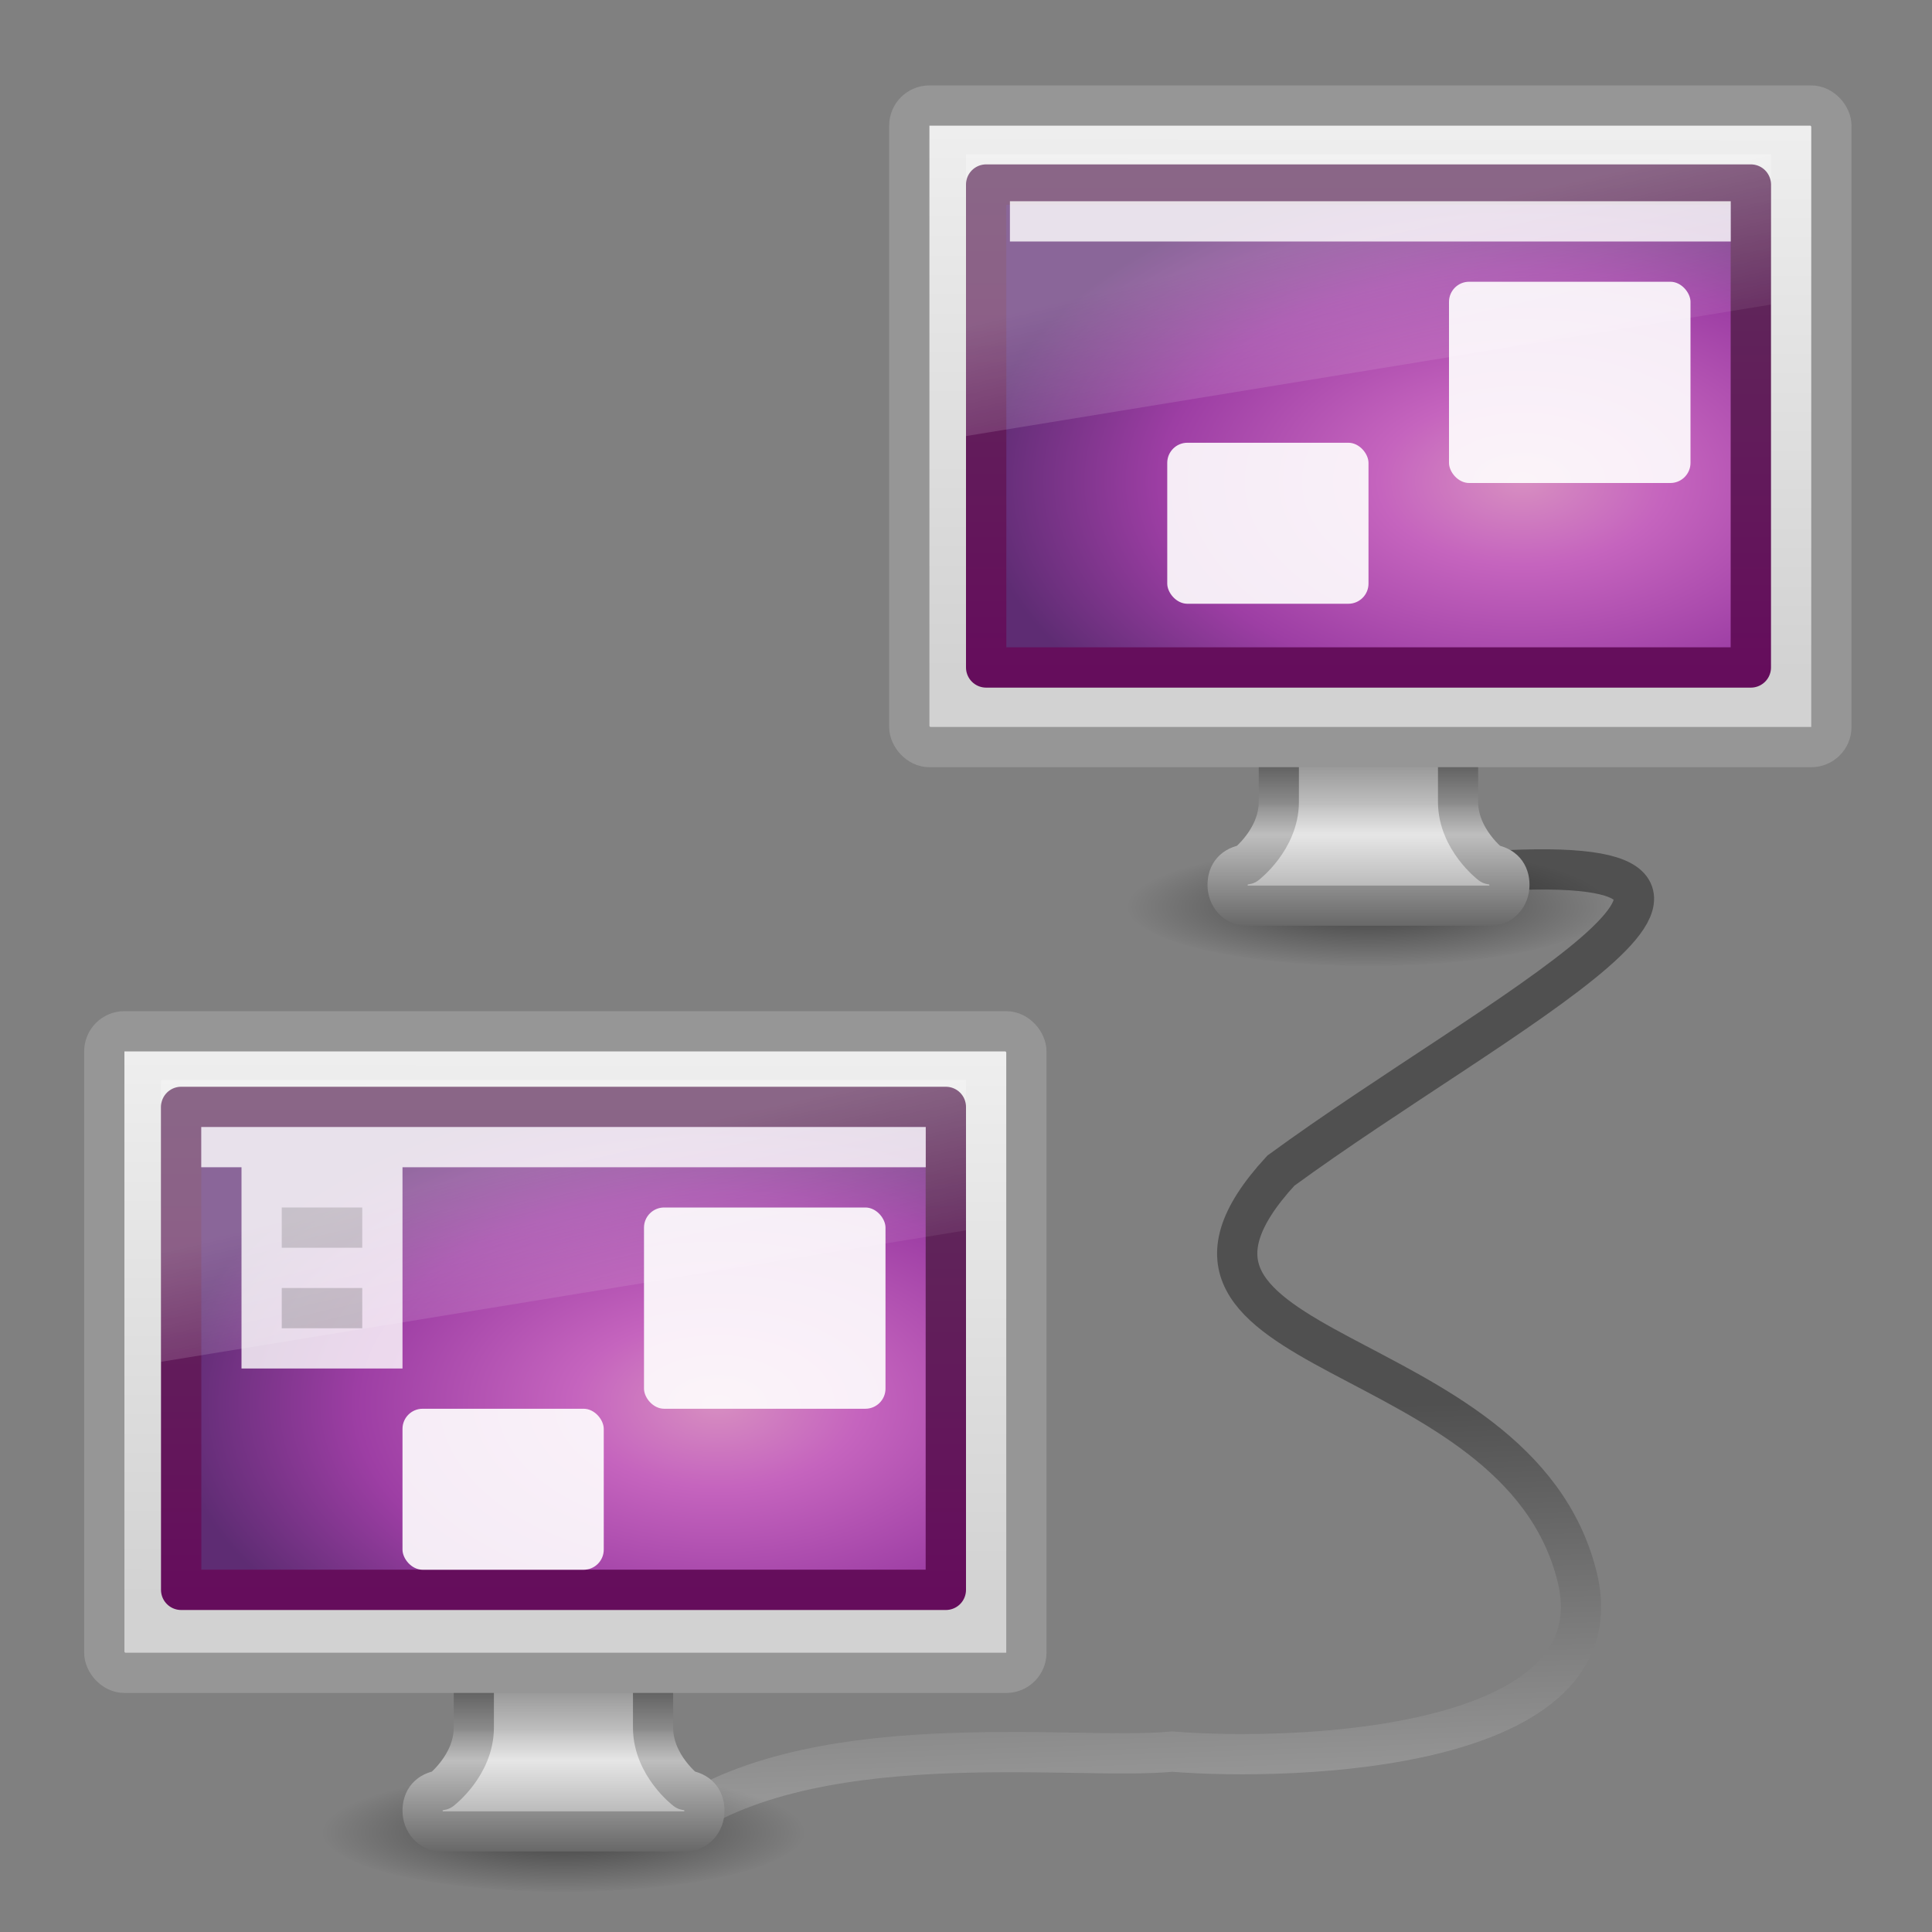
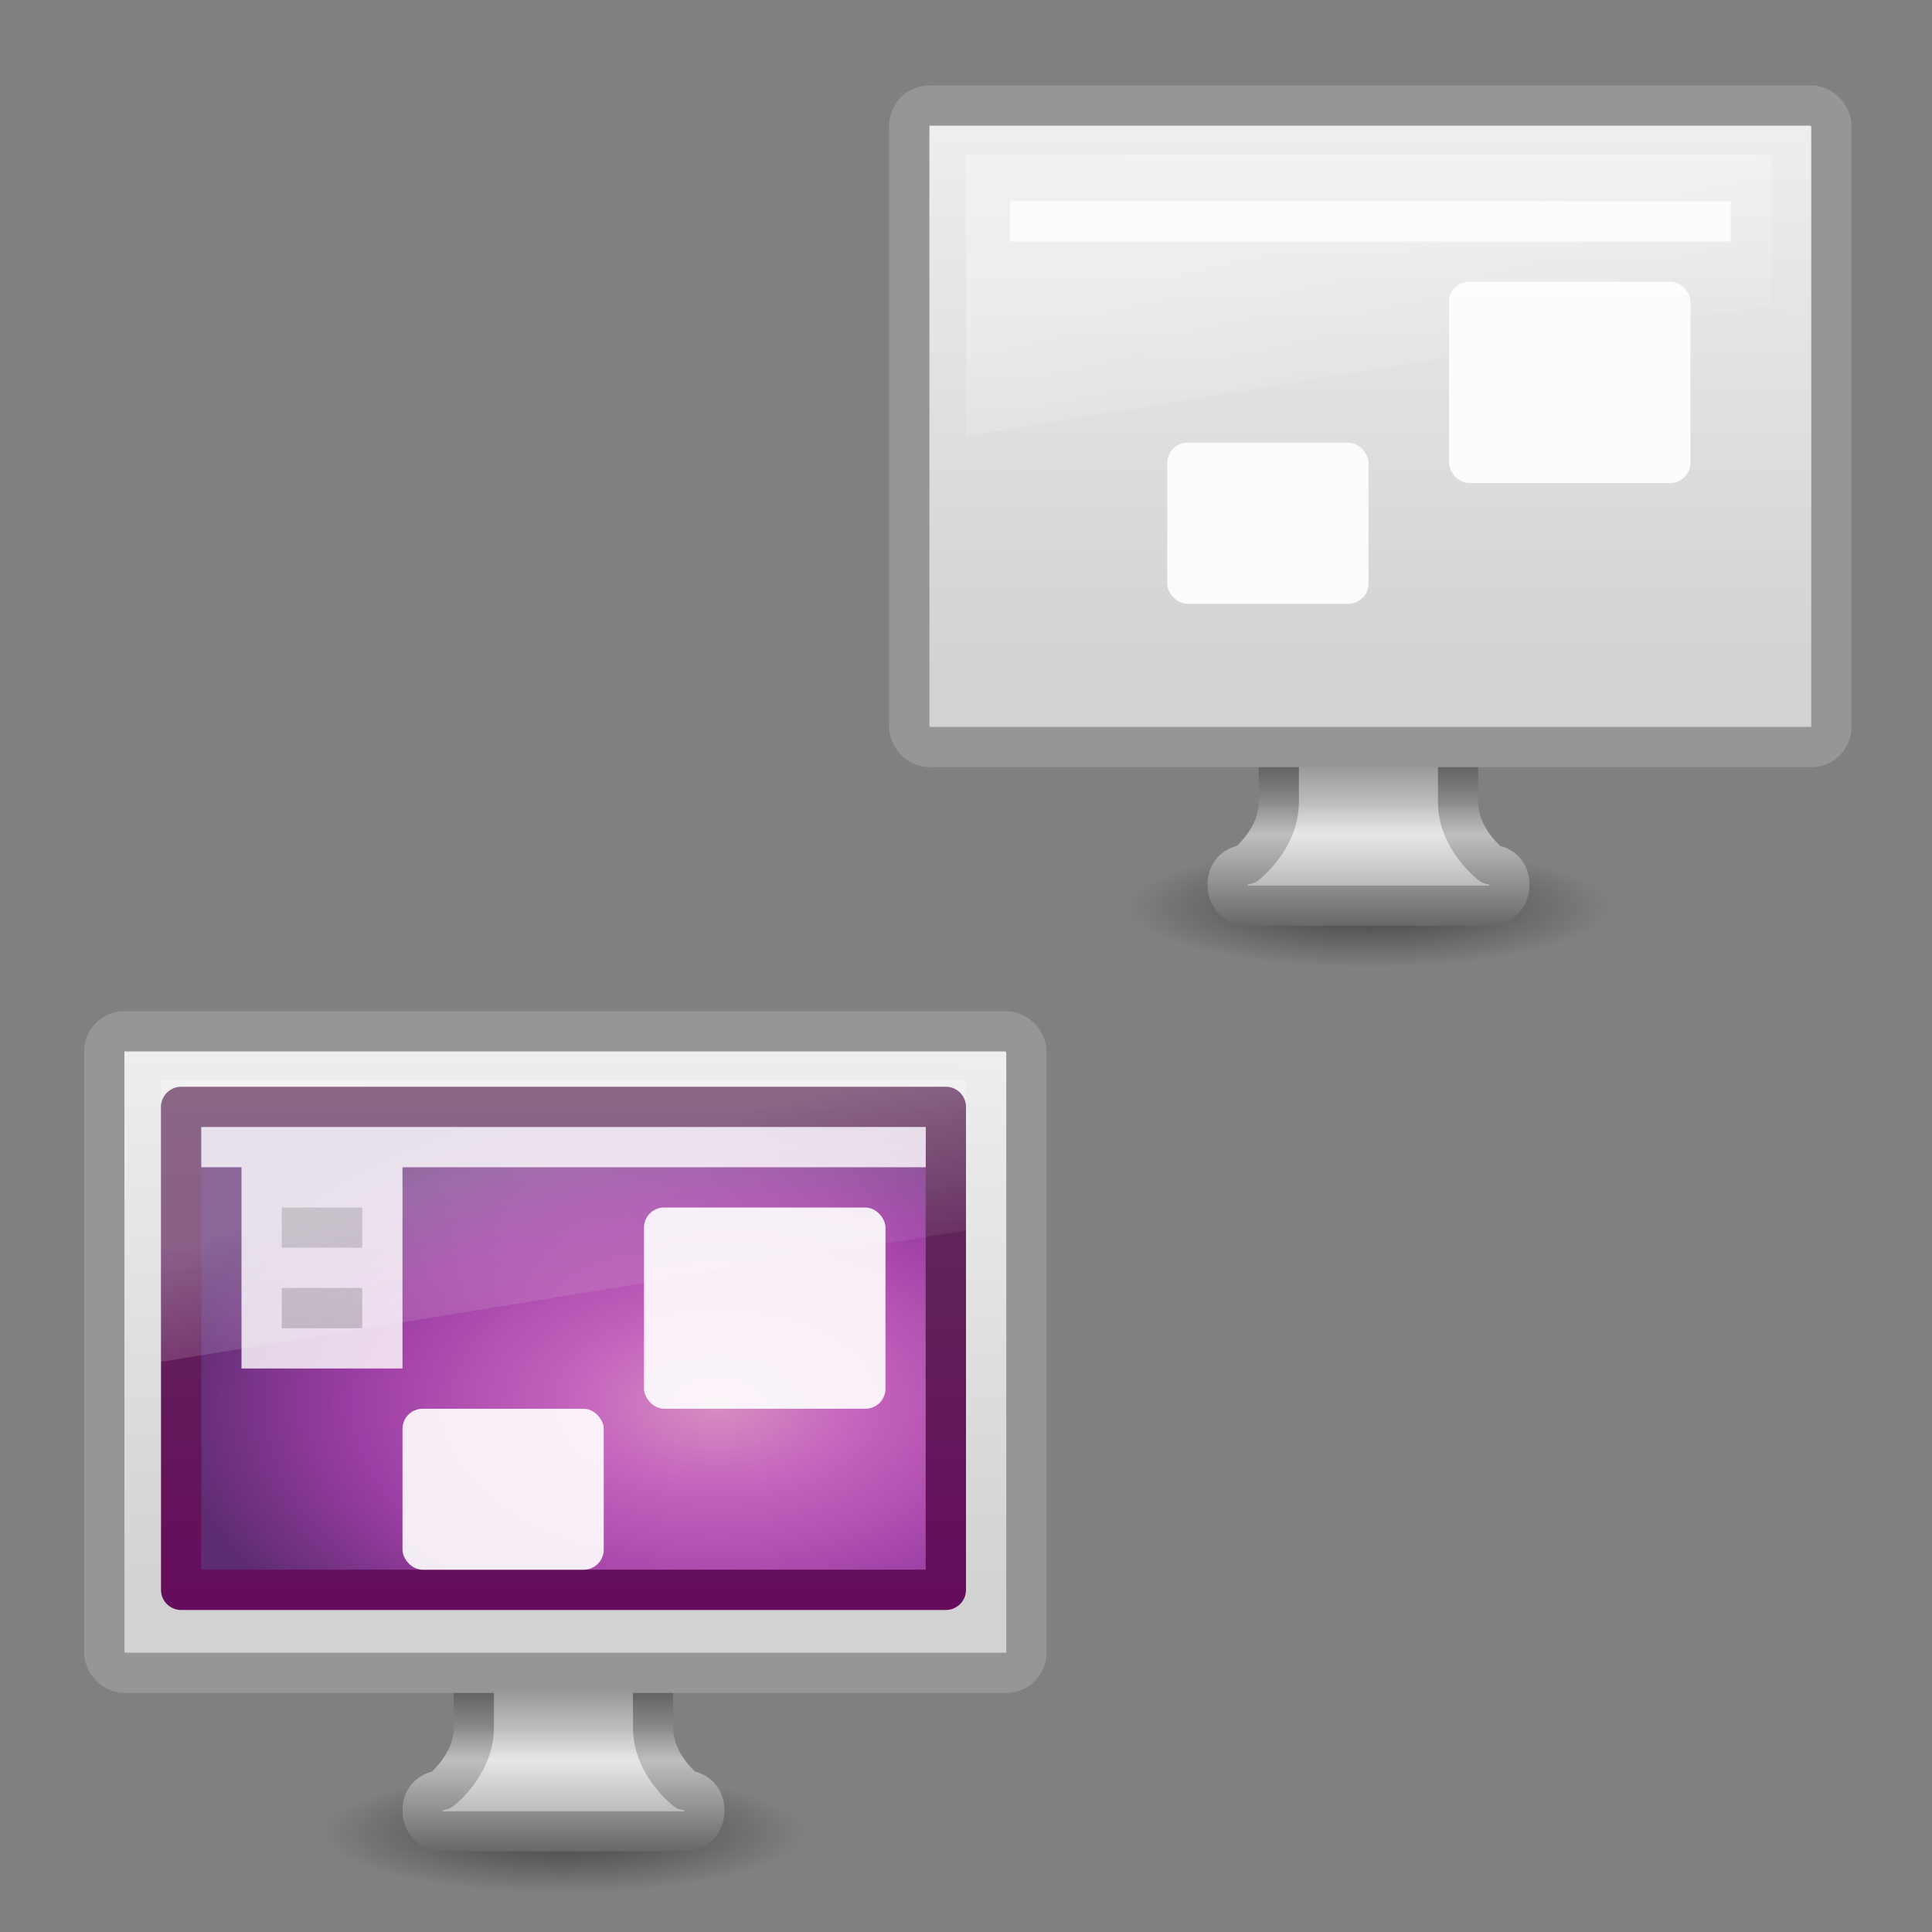
<svg xmlns="http://www.w3.org/2000/svg" xmlns:xlink="http://www.w3.org/1999/xlink" id="svg7324" width="48" height="48" version="1.1">
  <rect width="100%" height="100%" fill="#808080" stroke="none" />
  <defs id="defs7326">
    <linearGradient id="linearGradient3269">
      <stop id="stop3271" style="stop-color:#787878" offset="0" />
      <stop id="stop3273" style="stop-color:#bebebe" offset=".344" />
      <stop id="stop3275" style="stop-color:#c8c8c8" offset=".373" />
      <stop id="stop3277" style="stop-color:#e6e6e6" offset=".49" />
      <stop id="stop3279" style="stop-color:#8c8c8c" offset="1" />
    </linearGradient>
    <linearGradient id="linearGradient3257">
      <stop id="stop3259" style="stop-color:#3c3c3c" offset="0" />
      <stop id="stop3261" style="stop-color:#8c8c8c" offset=".348" />
      <stop id="stop3263" style="stop-color:#969696" offset=".366" />
      <stop id="stop3265" style="stop-color:#bebebe" offset=".494" />
      <stop id="stop3267" style="stop-color:#5a5a5a" offset="1" />
    </linearGradient>
    <linearGradient id="linearGradient6592">
      <stop id="stop6594" style="stop-color:#fff;stop-opacity:.275" offset="0" />
      <stop id="stop6596" style="stop-color:#fff;stop-opacity:0" offset="1" />
    </linearGradient>
    <linearGradient id="linearGradient6544">
      <stop id="stop6546" style="stop-color:#f0f0f0" offset="0" />
      <stop id="stop6548" style="stop-color:#d2d2d2" offset="1" />
    </linearGradient>
    <linearGradient id="linearGradient10691">
      <stop id="stop10693" offset="0" />
      <stop id="stop10695" style="stop-opacity:0" offset="1" />
    </linearGradient>
    <linearGradient id="linearGradient2951" x1="46.581" x2="46.164" y1="42.182" y2="29.439" gradientTransform="matrix(.679 0 0 .719 -.432 13.87)" gradientUnits="userSpaceOnUse">
      <stop id="stop3698" style="stop-color:#969696" offset="0" />
      <stop id="stop3700" style="stop-color:#505050" offset="1" />
    </linearGradient>
    <radialGradient id="radialGradient2908" cx="6.703" cy="73.616" r="7.228" gradientTransform="matrix(.83 0 0 .208 28.436 7.224)" gradientUnits="userSpaceOnUse" xlink:href="#linearGradient10691" />
    <linearGradient id="linearGradient2910" x1="321.58" x2="321.58" y1="86.05" y2="96.245" gradientTransform="matrix(.41 0 0 .513 -97.323 -25.968)" gradientUnits="userSpaceOnUse" xlink:href="#linearGradient3269" />
    <linearGradient id="linearGradient2912" x1="22.452" x2="22.452" y1="30.05" y2="40.186" gradientTransform="matrix(.412 0 0 .513 24.116 2.757)" gradientUnits="userSpaceOnUse" xlink:href="#linearGradient3257" />
    <linearGradient id="linearGradient2914" x1="20.147" x2="20.104" y1="-0" y2="31.983" gradientTransform="matrix(.426 0 0 .452 25.27 2.267)" gradientUnits="userSpaceOnUse" xlink:href="#linearGradient6544" />
    <linearGradient id="linearGradient2920" x1="12.938" x2="15.25" y1="8.438" y2="19.812" gradientTransform="matrix(.405 0 0 .467 25.786 2.434)" gradientUnits="userSpaceOnUse" xlink:href="#linearGradient6592" />
    <radialGradient id="radialGradient2938" cx="6.703" cy="73.616" r="7.228" gradientTransform="matrix(.83 0 0 .208 8.436 30.224)" gradientUnits="userSpaceOnUse" xlink:href="#linearGradient10691" />
    <linearGradient id="linearGradient2940" x1="321.58" x2="321.58" y1="86.05" y2="96.245" gradientTransform="matrix(.41 0 0 .513 -117.32 -2.968)" gradientUnits="userSpaceOnUse" xlink:href="#linearGradient3269" />
    <linearGradient id="linearGradient2942" x1="22.452" x2="22.452" y1="30.05" y2="40.186" gradientTransform="matrix(.412 0 0 .513 4.116 25.757)" gradientUnits="userSpaceOnUse" xlink:href="#linearGradient3257" />
    <linearGradient id="linearGradient2944" x1="20.147" x2="20.104" y1="-0" y2="31.983" gradientTransform="matrix(.426 0 0 .452 5.271 25.267)" gradientUnits="userSpaceOnUse" xlink:href="#linearGradient6544" />
    <linearGradient id="linearGradient2950" x1="12.938" x2="15.25" y1="8.438" y2="19.812" gradientTransform="matrix(.405 0 0 .467 5.786 25.434)" gradientUnits="userSpaceOnUse" xlink:href="#linearGradient6592" />
    <linearGradient id="linearGradient3242-593-605-251-305">
      <stop id="stop2749" style="stop-color:#d78ec1" offset="0" />
      <stop id="stop2751" style="stop-color:#c564be" offset=".262" />
      <stop id="stop2753" style="stop-color:#9d3ea4" offset=".661" />
      <stop id="stop2755" style="stop-color:#5e2c73" offset="1" />
    </linearGradient>
    <linearGradient id="linearGradient3332-412-419-652-471">
      <stop id="stop2759" style="stop-color:#650d5c" offset="0" />
      <stop id="stop2761" style="stop-color:#5e2c59" offset="1" />
    </linearGradient>
    <radialGradient id="radialGradient2843" cx="26.617" cy="-2.064" r="23" gradientTransform="matrix(0 -.344 .589 0 39.034 21.115)" gradientUnits="userSpaceOnUse" xlink:href="#linearGradient3242-593-605-251-305" />
    <linearGradient id="linearGradient2845" x1="10.014" x2="10.014" y1="44.96" y2="2.877" gradientTransform="matrix(.404 0 0 .291 24.299 3.625)" gradientUnits="userSpaceOnUse" xlink:href="#linearGradient3332-412-419-652-471" />
    <radialGradient id="radialGradient2892" cx="26.617" cy="-2.064" r="23" gradientTransform="matrix(0 -.344 .589 0 19.034 44.031)" gradientUnits="userSpaceOnUse" xlink:href="#linearGradient3242-593-605-251-305" />
    <linearGradient id="linearGradient2894" x1="10.014" x2="10.014" y1="44.96" y2="2.877" gradientTransform="matrix(.404 0 0 .291 4.299 26.541)" gradientUnits="userSpaceOnUse" xlink:href="#linearGradient3332-412-419-652-471" />
  </defs>
-   <path id="path7035" d="m36.689 21.667c8.929-0.647 0.487 3.503-4.867 7.418-4.385 4.763 5.852 4.088 7.356 10.069 1.093 4.349-6.995 4.608-10.056 4.364-2.467 0.242-9.189-0.752-12.621 1.983" style="fill:none;stroke-linecap:round;stroke:url(#linearGradient2951)" />
  <path id="path2892" d="m40 22.5c0 0.828-2.686 1.5-6 1.5-3.314 0-6-0.672-6-1.5s2.686-1.5 6-1.5c3.314 0 6 0.672 6 1.5z" style="fill:url(#radialGradient2908);opacity:.5" />
  <path id="path2894" d="m31.772 16.346v3.59c-0.009 0.924-0.811 1.539-0.811 1.539-0.308 0.045-0.462 0.229-0.462 0.513 0 0.284 0.208 0.513 0.462 0.513h6.078c0.254 0 0.462-0.229 0.462-0.513 0-0.284-0.153-0.468-0.462-0.513 0 0-0.805-0.614-0.814-1.539v-3.59h-4.453z" style="enable-background:new;fill:url(#linearGradient2910);stroke-dashoffset:.5;stroke-linecap:round;stroke-linejoin:round;stroke-width:.998;stroke:url(#linearGradient2912)" />
  <rect id="rect2896" x="22.591" y="2.622" width="22.909" height="15.939" rx=".5" ry=".5" style="fill:url(#linearGradient2914);stroke-dashoffset:.5;stroke-linecap:round;stroke-linejoin:round;stroke:#969696" />
-   <rect id="rect3063" x="24.501" y="4.585" width="18.998" height="11.998" style="fill-rule:evenodd;fill:url(#radialGradient2843);stroke-linecap:round;stroke-linejoin:round;stroke-width:1.002;stroke:url(#linearGradient2845)" />
  <rect id="rect2900" x="25.091" y="5" width="17.909" height="1" style="fill:#fff;opacity:.8" />
  <rect id="rect2902" x="29" y="11" width="5" height="4" rx=".5" ry=".5" style="fill:#fff;opacity:.9" />
  <rect id="rect2904" x="36" y="7" width="6" height="5" rx=".5" ry=".5" style="fill:#fff;opacity:.9" />
  <path id="path2906" d="m24 3.834h20v3.733l-20 3.267v-7z" style="fill:url(#linearGradient2920)" />
  <path id="path2922" d="m20 45.5c0 0.828-2.686 1.5-6 1.5-3.314 0-6-0.672-6-1.5s2.686-1.5 6-1.5c3.314 0 6 0.672 6 1.5z" style="fill:url(#radialGradient2938);opacity:.5" />
  <path id="path2924" d="m11.772 39.346v3.59c-0.009 0.924-0.811 1.539-0.811 1.539-0.308 0.045-0.462 0.229-0.462 0.513 0 0.284 0.208 0.513 0.462 0.513h6.078c0.254 0 0.462-0.229 0.462-0.513 0-0.284-0.153-0.468-0.462-0.513 0 0-0.805-0.614-0.814-1.539v-3.59h-4.453z" style="enable-background:new;fill:url(#linearGradient2940);stroke-dashoffset:.5;stroke-linecap:round;stroke-linejoin:round;stroke-width:.998;stroke:url(#linearGradient2942)" />
  <rect id="rect2926" x="2.591" y="25.622" width="22.909" height="15.939" rx=".5" ry=".5" style="fill:url(#linearGradient2944);stroke-dashoffset:.5;stroke-linecap:round;stroke-linejoin:round;stroke:#969696" />
  <rect id="rect2890" x="4.501" y="27.501" width="18.998" height="11.998" style="fill-rule:evenodd;fill:url(#radialGradient2892);stroke-linecap:round;stroke-linejoin:round;stroke-width:1.002;stroke:url(#linearGradient2894)" />
  <rect id="rect2932" x="10" y="35" width="5" height="4" rx=".5" ry=".5" style="fill:#fff;opacity:.9" />
  <rect id="rect2934" x="16" y="30" width="6" height="5" rx=".5" ry=".5" style="fill:#fff;opacity:.9" />
  <path id="rect7291" d="m5 28v1h1v5h4v-5h13v-1h-18z" style="fill:#fff;opacity:.8" />
  <path id="rect7293" d="m7 30v1h2v-1h-2zm0 2v1h2v-1h-2z" style="opacity:.2" />
  <path id="path2936" d="m4 26.834h20v3.733l-20 3.267v-7z" style="fill:url(#linearGradient2950)" />
</svg>